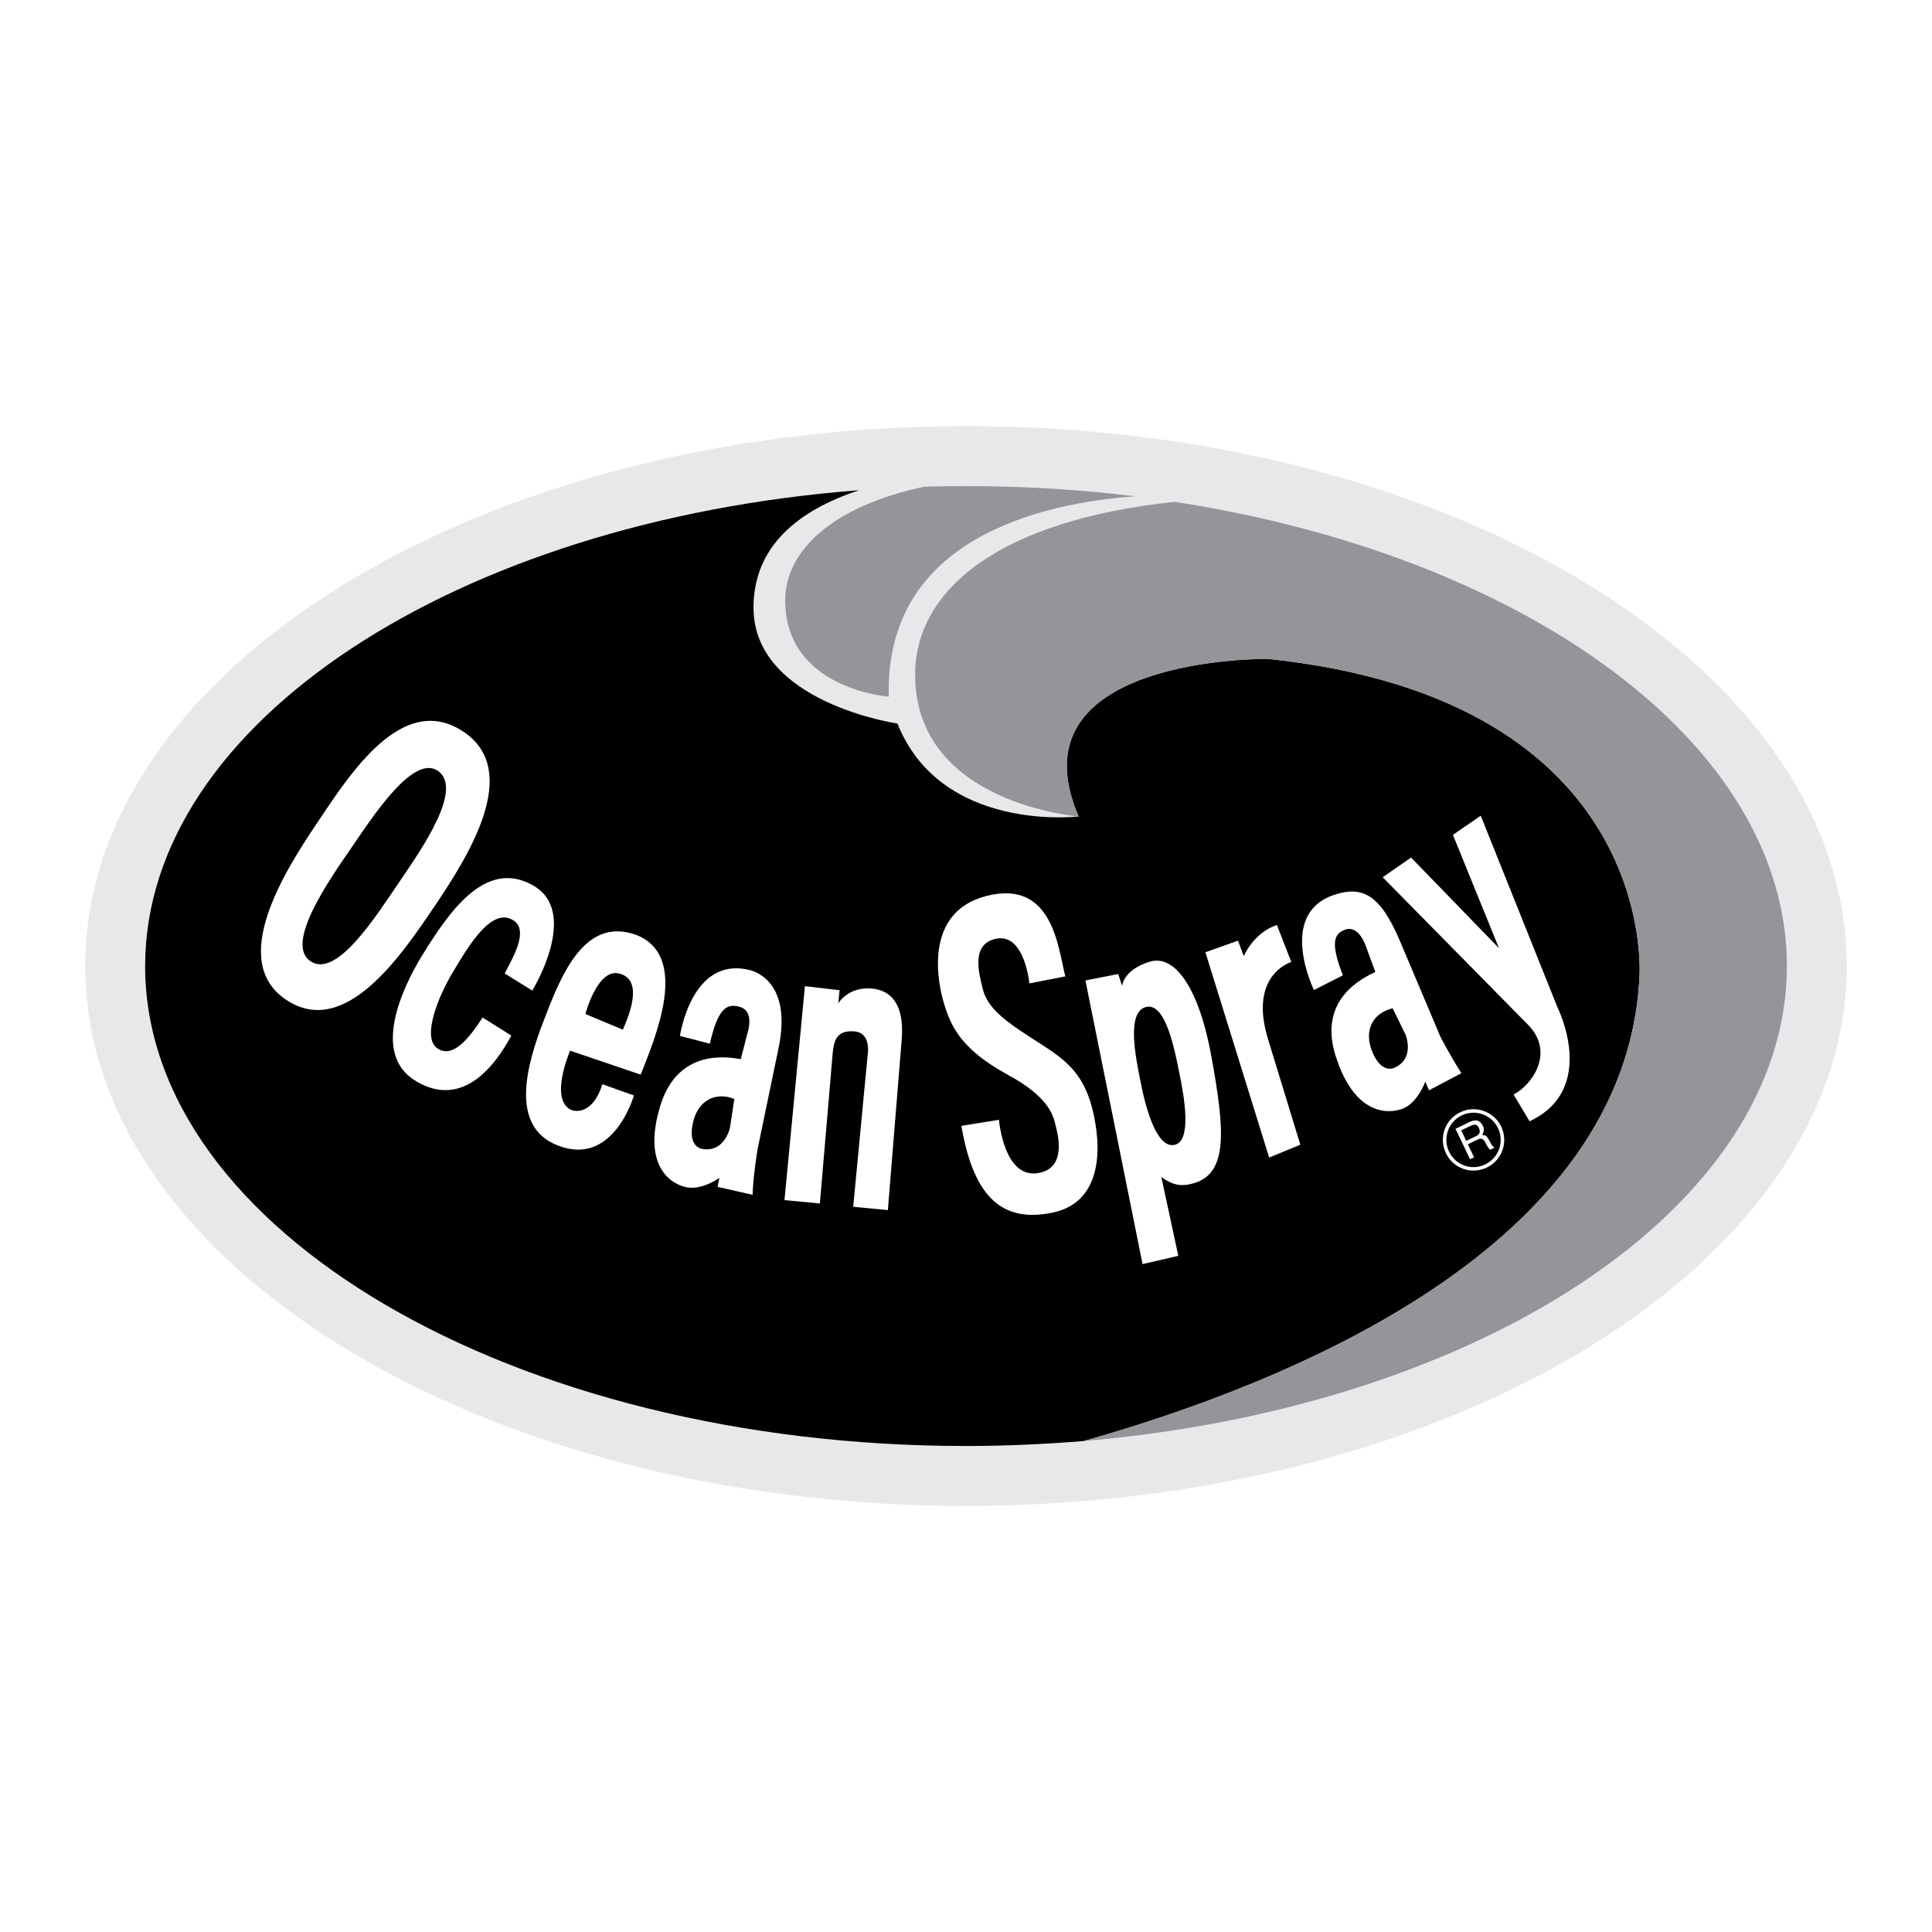
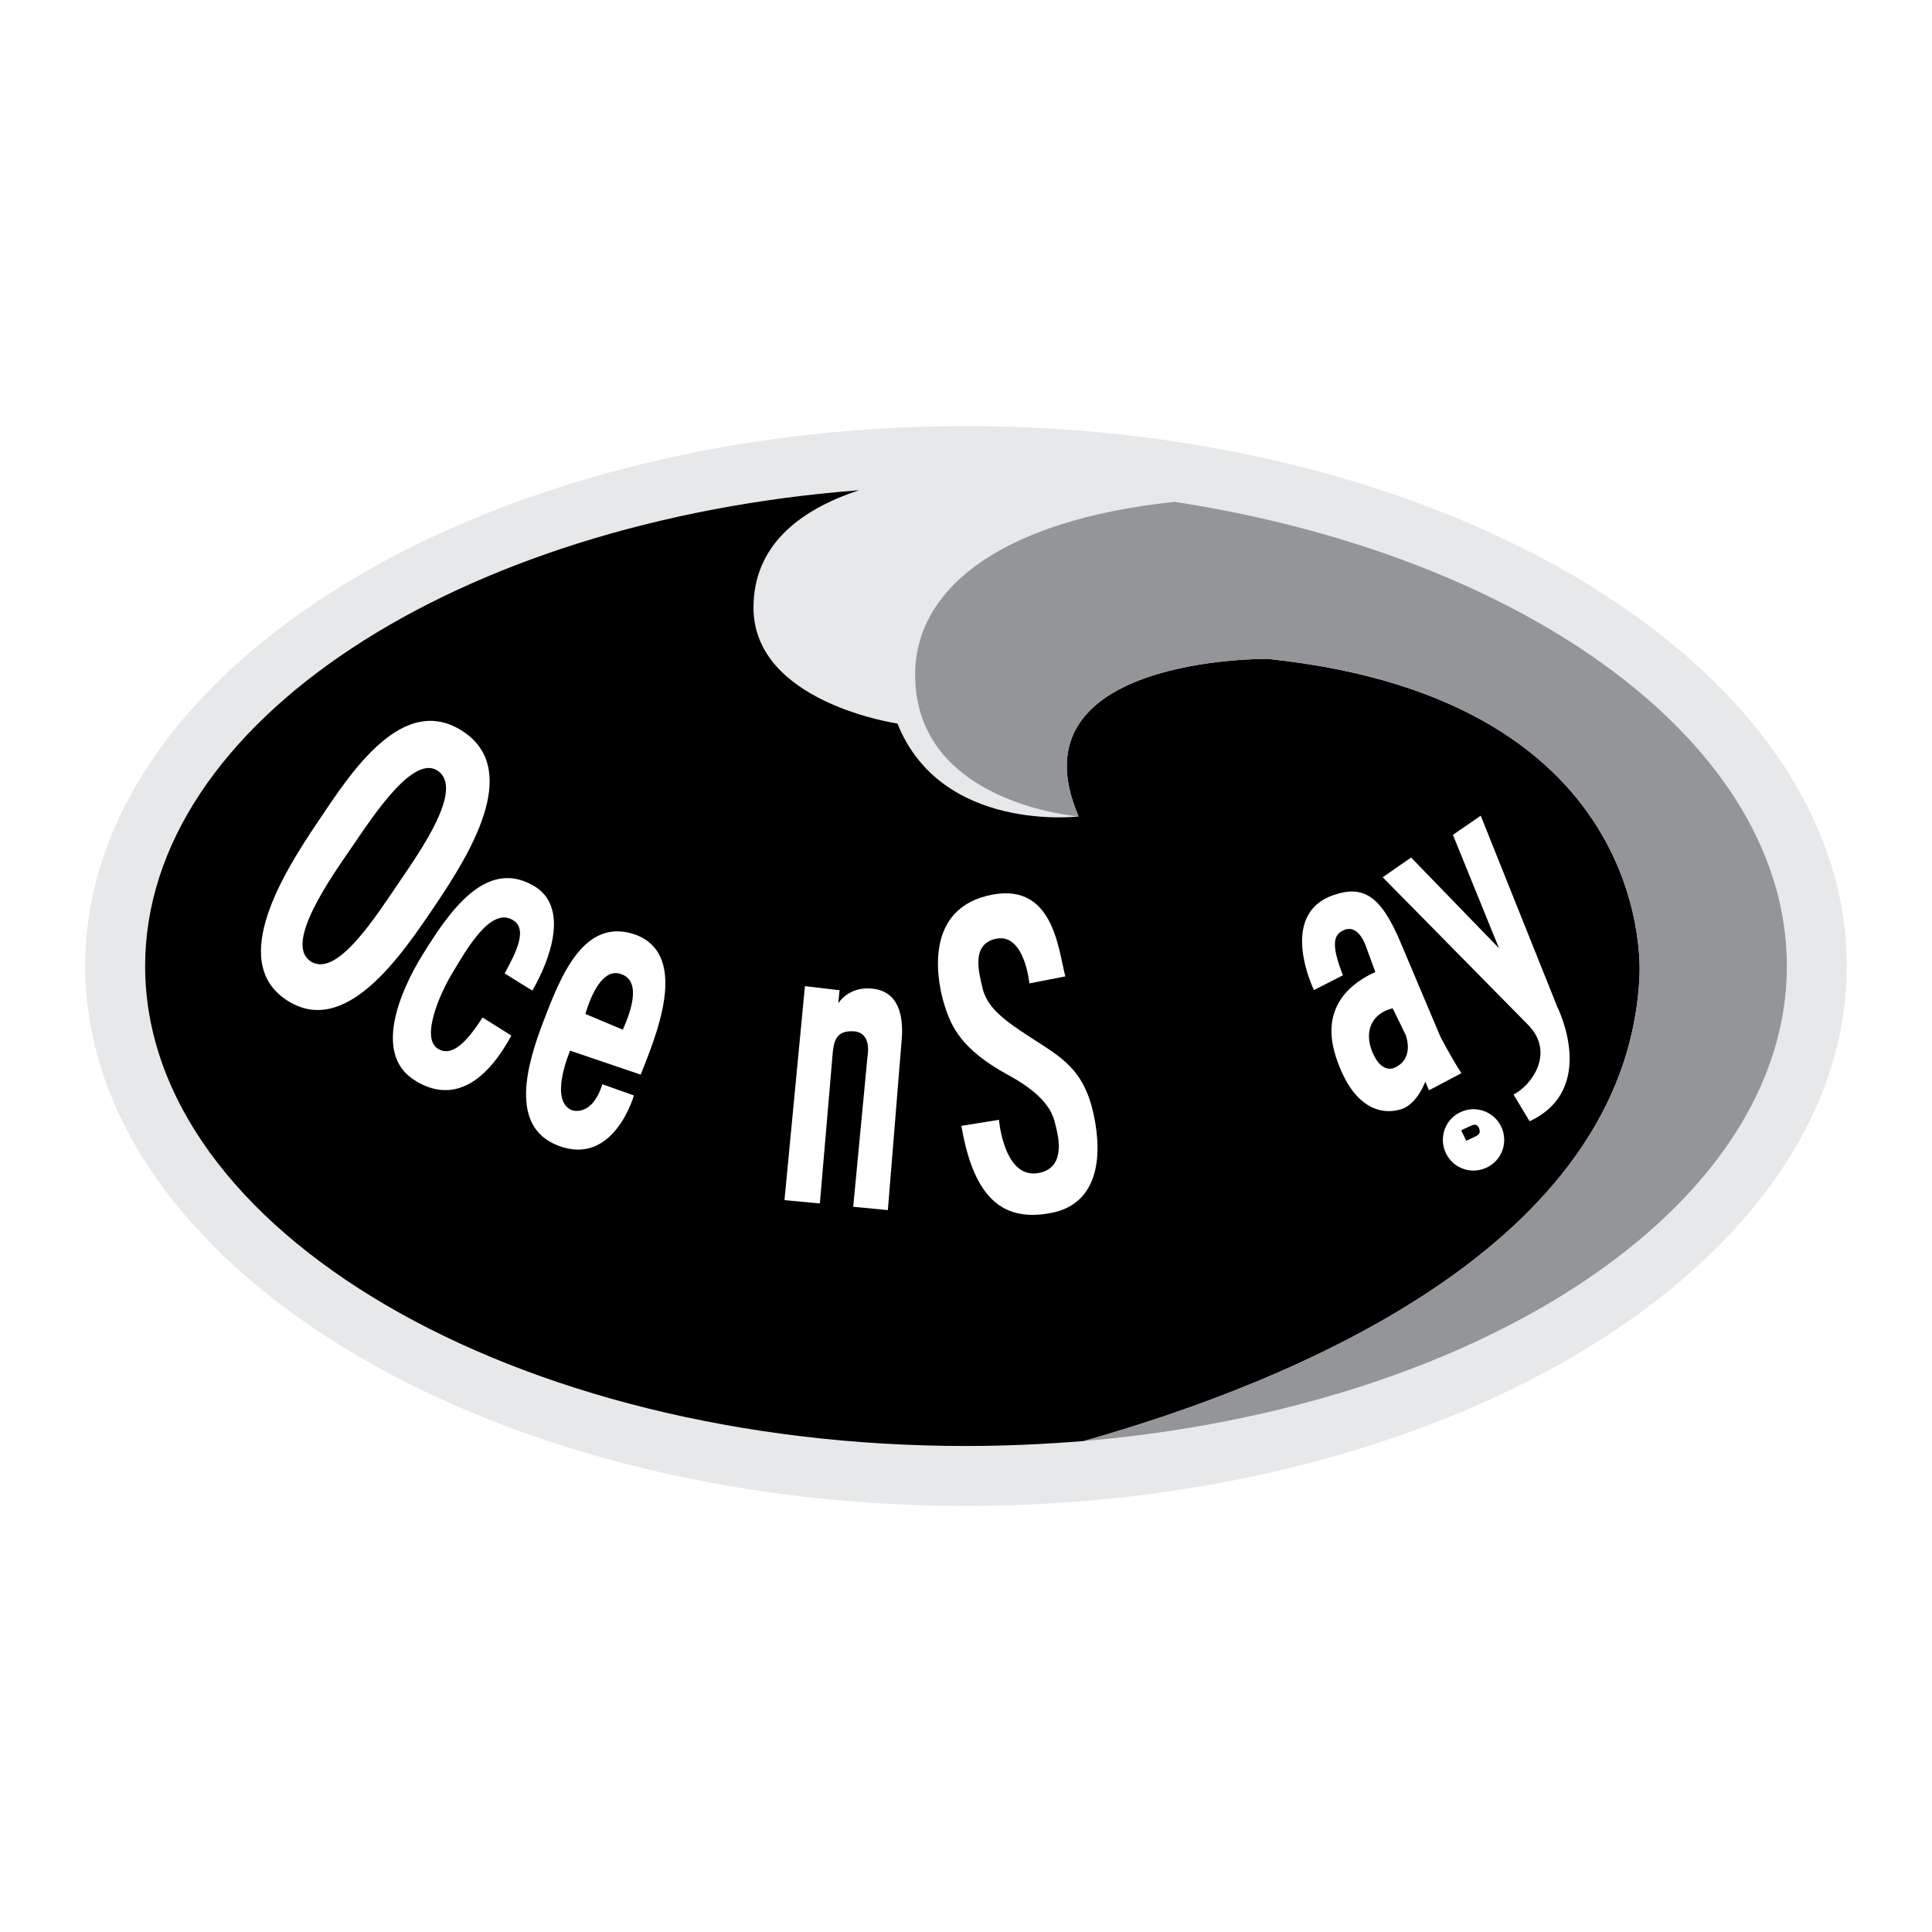
<svg xmlns="http://www.w3.org/2000/svg" version="1.0" id="Layer_1" x="0px" y="0px" width="192.756px" height="192.756px" viewBox="0 0 192.756 192.756" enable-background="new 0 0 192.756 192.756" xml:space="preserve">
  <g>
    <polygon fill-rule="evenodd" clip-rule="evenodd" fill="#FFFFFF" points="0,0 192.756,0 192.756,192.756 0,192.756 0,0  " />
    <path fill-rule="evenodd" clip-rule="evenodd" fill="#E7E8E9" d="M96.359,42.512c48.414,0,87.893,24.198,87.893,53.875   c0,29.66-39.479,53.857-87.893,53.857c-48.377,0-87.855-24.197-87.855-53.857C8.504,66.709,47.982,42.512,96.359,42.512   L96.359,42.512z" />
    <path fill-rule="evenodd" clip-rule="evenodd" d="M107.613,81.457c-6.914-16.034,18.865-15.722,18.865-15.722   c39.275,4.101,37.088,31.755,37.088,31.755c-1.306,26.883-34.808,40.453-55.438,46.281c-3.843,0.312-7.76,0.496-11.769,0.496   c-45.086,0-81.879-21.514-81.879-47.881c0-24.271,31.148-44.405,71.233-47.476c-6.197,2.041-10.536,5.682-10.536,11.713   c0,9.488,14.361,11.566,14.361,11.566C93.914,83.129,107.613,81.457,107.613,81.457L107.613,81.457z" />
    <path fill-rule="evenodd" clip-rule="evenodd" fill="#939598" d="M117.192,50.069c35.084,5.406,61.084,24.143,61.084,46.318   c0,24.033-30.579,44.02-70.148,47.385c20.631-5.828,54.133-19.398,55.438-46.281c0,0,2.188-27.655-37.088-31.755   c0,0-25.779-0.312-18.865,15.722c0,0-16.31-1.25-16.31-14.14C91.303,58.876,99.614,51.926,117.192,50.069L117.192,50.069z" />
-     <path fill-rule="evenodd" clip-rule="evenodd" fill="#939598" d="M113.221,49.517c-9.268,0.681-24.97,4.174-24.547,19.987   c0,0-10.334-0.717-10.334-9.617c0-5.02,4.873-9.433,13.883-11.327C99.228,48.359,106.252,48.653,113.221,49.517L113.221,49.517z" />
    <path fill-rule="evenodd" clip-rule="evenodd" fill="#FFFFFF" d="M149.775,112.402c-0.717-1.508-2.556-2.17-4.082-1.434   c-1.526,0.717-2.17,2.555-1.435,4.082c0.718,1.525,2.538,2.17,4.082,1.434C149.849,115.768,150.511,113.947,149.775,112.402   L149.775,112.402z" />
    <path fill-rule="evenodd" clip-rule="evenodd" fill="#FFFFFF" d="M137.952,87.524l2.832-1.968l8.771,9.047l-4.597-11.309   l2.776-1.912l7.649,19.105c0,0,4.118,8.164-2.776,11.381l-1.6-2.666c1.838-0.938,4.155-4.193,1.452-6.951L137.952,87.524   L137.952,87.524z" />
-     <path fill-rule="evenodd" clip-rule="evenodd" fill="#FFFFFF" d="M129.733,114.205l-3.108,1.287l-6.361-20.484l3.254-1.159   l0.57,1.544c0,0,0.975-2.335,3.31-3.107l1.435,3.696c0,0-4.284,1.232-2.335,7.648L129.733,114.205L129.733,114.205z" />
-     <path fill-rule="evenodd" clip-rule="evenodd" fill="#FFFFFF" d="M115.869,117.441l1.691,7.852l-3.567,0.826l-5.7-28.299   l3.273-0.643l0.386,1.195c0,0,0.092-1.582,2.703-2.409c2.611-0.846,5.038,2.776,6.252,9.69c1.231,6.914,1.673,11.326-1.729,12.375   C117.781,118.451,116.99,118.213,115.869,117.441L115.869,117.441z" />
    <path fill-rule="evenodd" clip-rule="evenodd" fill="#FFFFFF" d="M95.918,112.328l3.75-0.605c0,0,0.497,6.123,4.101,5.277   c2.685-0.607,1.747-3.918,1.545-4.727c-0.202-0.791-0.479-2.721-4.726-5.02c-4.67-2.537-5.682-4.836-6.344-6.932   c-0.68-2.115-2.207-9.268,4.137-10.922c6.73-1.747,7.189,5.333,7.907,8.016l-3.586,0.699c0,0-0.478-5.075-3.347-4.45   c-2.537,0.533-1.636,3.53-1.379,4.708c0.404,2.004,1.895,3.236,4.928,5.186c3.016,1.949,5.241,3.125,6.215,7.648   c0.975,4.523,0.258,8.936-4.21,9.801C100.312,121.908,97.206,119.887,95.918,112.328L95.918,112.328z" />
    <path fill-rule="evenodd" clip-rule="evenodd" fill="#FFFFFF" d="M28.473,99.697c-5.645-3.88-0.166-12.651,3.181-17.616   c3.2-4.763,8.55-13.276,14.71-8.991c5.663,3.953,0.331,12.356-2.905,17.174C40.149,95.155,34.431,103.797,28.473,99.697   L28.473,99.697z" />
    <path fill-rule="evenodd" clip-rule="evenodd" fill="#FFFFFF" d="M53.112,98.832l-2.758-1.709c0.828-1.6,2.409-4.267,0.901-5.277   c-2.28-1.526-4.762,2.979-6.16,5.295c-1.269,2.115-3.052,6.307-1.49,7.43c1.453,1.029,2.998-0.662,4.542-3.053l2.869,1.801   c-3.126,5.773-6.638,6.4-9.69,4.432c-4.137-2.646-1.342-8.955,0.791-12.429c2.611-4.211,6.289-9.764,11.125-6.951   C56.79,90.43,54.969,95.615,53.112,98.832L53.112,98.832z" />
    <path fill-rule="evenodd" clip-rule="evenodd" fill="#FFFFFF" d="M63.924,107.217l-7.042-2.391c0,0-2.133,4.91,0.128,5.922   c0,0,2.004,0.826,3.089-2.574l3.144,1.121c0,0-2.022,7.189-7.612,4.982c-4.854-1.912-3.071-8.072-1.379-12.467   c1.691-4.395,4.008-10.425,9.23-8.531C68.907,95.413,65.322,103.631,63.924,107.217L63.924,107.217z" />
    <path fill-rule="evenodd" clip-rule="evenodd" fill="#FFFFFF" d="M133.98,97.307l-2.887,1.471c0,0-3.678-7.52,1.931-9.469   c2.979-1.03,4.726,0.037,6.675,4.633l4.009,9.488c0,0,1.065,2.059,2.096,3.641l-3.236,1.711l-0.367-0.865   c0,0-0.755,2.15-2.317,2.721c-1.581,0.553-4.78,0.479-6.619-5.258s2.795-7.852,3.953-8.403l-0.938-2.556   c0,0-0.681-2.152-2.06-1.673C133.043,93.151,132.748,94.125,133.98,97.307L133.98,97.307z" />
-     <path fill-rule="evenodd" clip-rule="evenodd" fill="#FFFFFF" d="M70.819,104.129l-2.979-0.773c0,0,1.14-7.979,6.896-6.583   c0,0,4.413,0.735,2.941,7.797l-2.096,10.094c0,0-0.441,2.666-0.496,4.541l-3.494-0.789l0.184-0.902c0,0-1.839,1.344-3.457,0.902   c-1.618-0.424-4.192-2.318-2.446-8.072c1.747-5.773,6.767-4.893,8.036-4.672l0.68-2.646c0,0,0.717-2.098-0.735-2.557   C72.382,100.01,71.592,100.818,70.819,104.129L70.819,104.129z" />
    <path fill-rule="evenodd" clip-rule="evenodd" fill="#FFFFFF" d="M81.797,120.07l-3.53-0.332l2.041-21.348l3.457,0.404   l-0.129,1.307c0,0,1.03-1.766,3.512-1.453c2.482,0.332,3.016,2.629,2.813,5.094l-1.379,16.99l-3.457-0.332l1.434-15.076   c0,0,0.46-2.299-1.361-2.428c-1.894-0.129-2.022,1.121-2.151,2.482C83.176,104.018,81.797,120.07,81.797,120.07L81.797,120.07z" />
-     <path fill-rule="evenodd" clip-rule="evenodd" d="M149.463,112.568c0.644,1.342,0.073,2.961-1.287,3.604   c-1.343,0.662-2.961,0.074-3.604-1.27c-0.645-1.359-0.074-2.979,1.268-3.621C147.201,110.637,148.819,111.207,149.463,112.568   L149.463,112.568z" />
    <path fill-rule="evenodd" clip-rule="evenodd" d="M117.192,114.223c-1.839,0.404-2.923-3.879-3.383-6.215   c-0.497-2.482-1.489-7.152,0.606-7.557c1.876-0.35,2.776,4.211,3.255,6.637C118.148,109.406,118.939,113.836,117.192,114.223   L117.192,114.223z" />
    <path fill-rule="evenodd" clip-rule="evenodd" d="M30.863,95.817c-2.354-1.839,1.986-8.036,4.284-11.364   c2.151-3.144,6.197-9.359,8.624-7.484c2.39,1.857-1.673,7.705-3.825,10.867C37.648,91.183,33.511,97.895,30.863,95.817   L30.863,95.817z" />
    <path fill-rule="evenodd" clip-rule="evenodd" d="M62.141,102.73l-3.732-1.562c0,0,1.25-4.817,3.53-3.99   C64.255,97.914,62.637,101.59,62.141,102.73L62.141,102.73z" />
    <path fill-rule="evenodd" clip-rule="evenodd" d="M138.945,100.598l1.287,2.629c0,0,0.975,2.354-1.085,3.291   c0,0-1.25,0.719-2.206-1.508C136.003,102.805,136.978,101.057,138.945,100.598L138.945,100.598z" />
    <path fill-rule="evenodd" clip-rule="evenodd" d="M73.265,109.645l-0.441,2.887c0,0-0.533,2.482-2.758,2.096   c0,0-1.434-0.129-0.956-2.5C69.587,109.773,71.39,108.891,73.265,109.645L73.265,109.645z" />
    <path fill-rule="evenodd" clip-rule="evenodd" fill="#FFFFFF" d="M146.668,115.656l0.404-0.184l-0.625-1.305l0.993-0.479   c0.644-0.295,0.735,0.35,0.956,0.68l0.257,0.35l0.46-0.221c-0.294-0.184-0.275-0.275-0.496-0.662   c-0.294-0.514-0.331-0.551-0.735-0.605c0.184-0.369,0.238-0.57,0.036-0.957c-0.367-0.662-0.864-0.533-1.342-0.312l-1.361,0.662   L146.668,115.656L146.668,115.656z" />
    <path fill-rule="evenodd" clip-rule="evenodd" d="M146.76,112.311c0.239-0.109,0.644-0.238,0.827,0.312   c0.147,0.424-0.073,0.607-0.331,0.736l-0.975,0.459l-0.496-1.049L146.76,112.311L146.76,112.311z" />
  </g>
</svg>